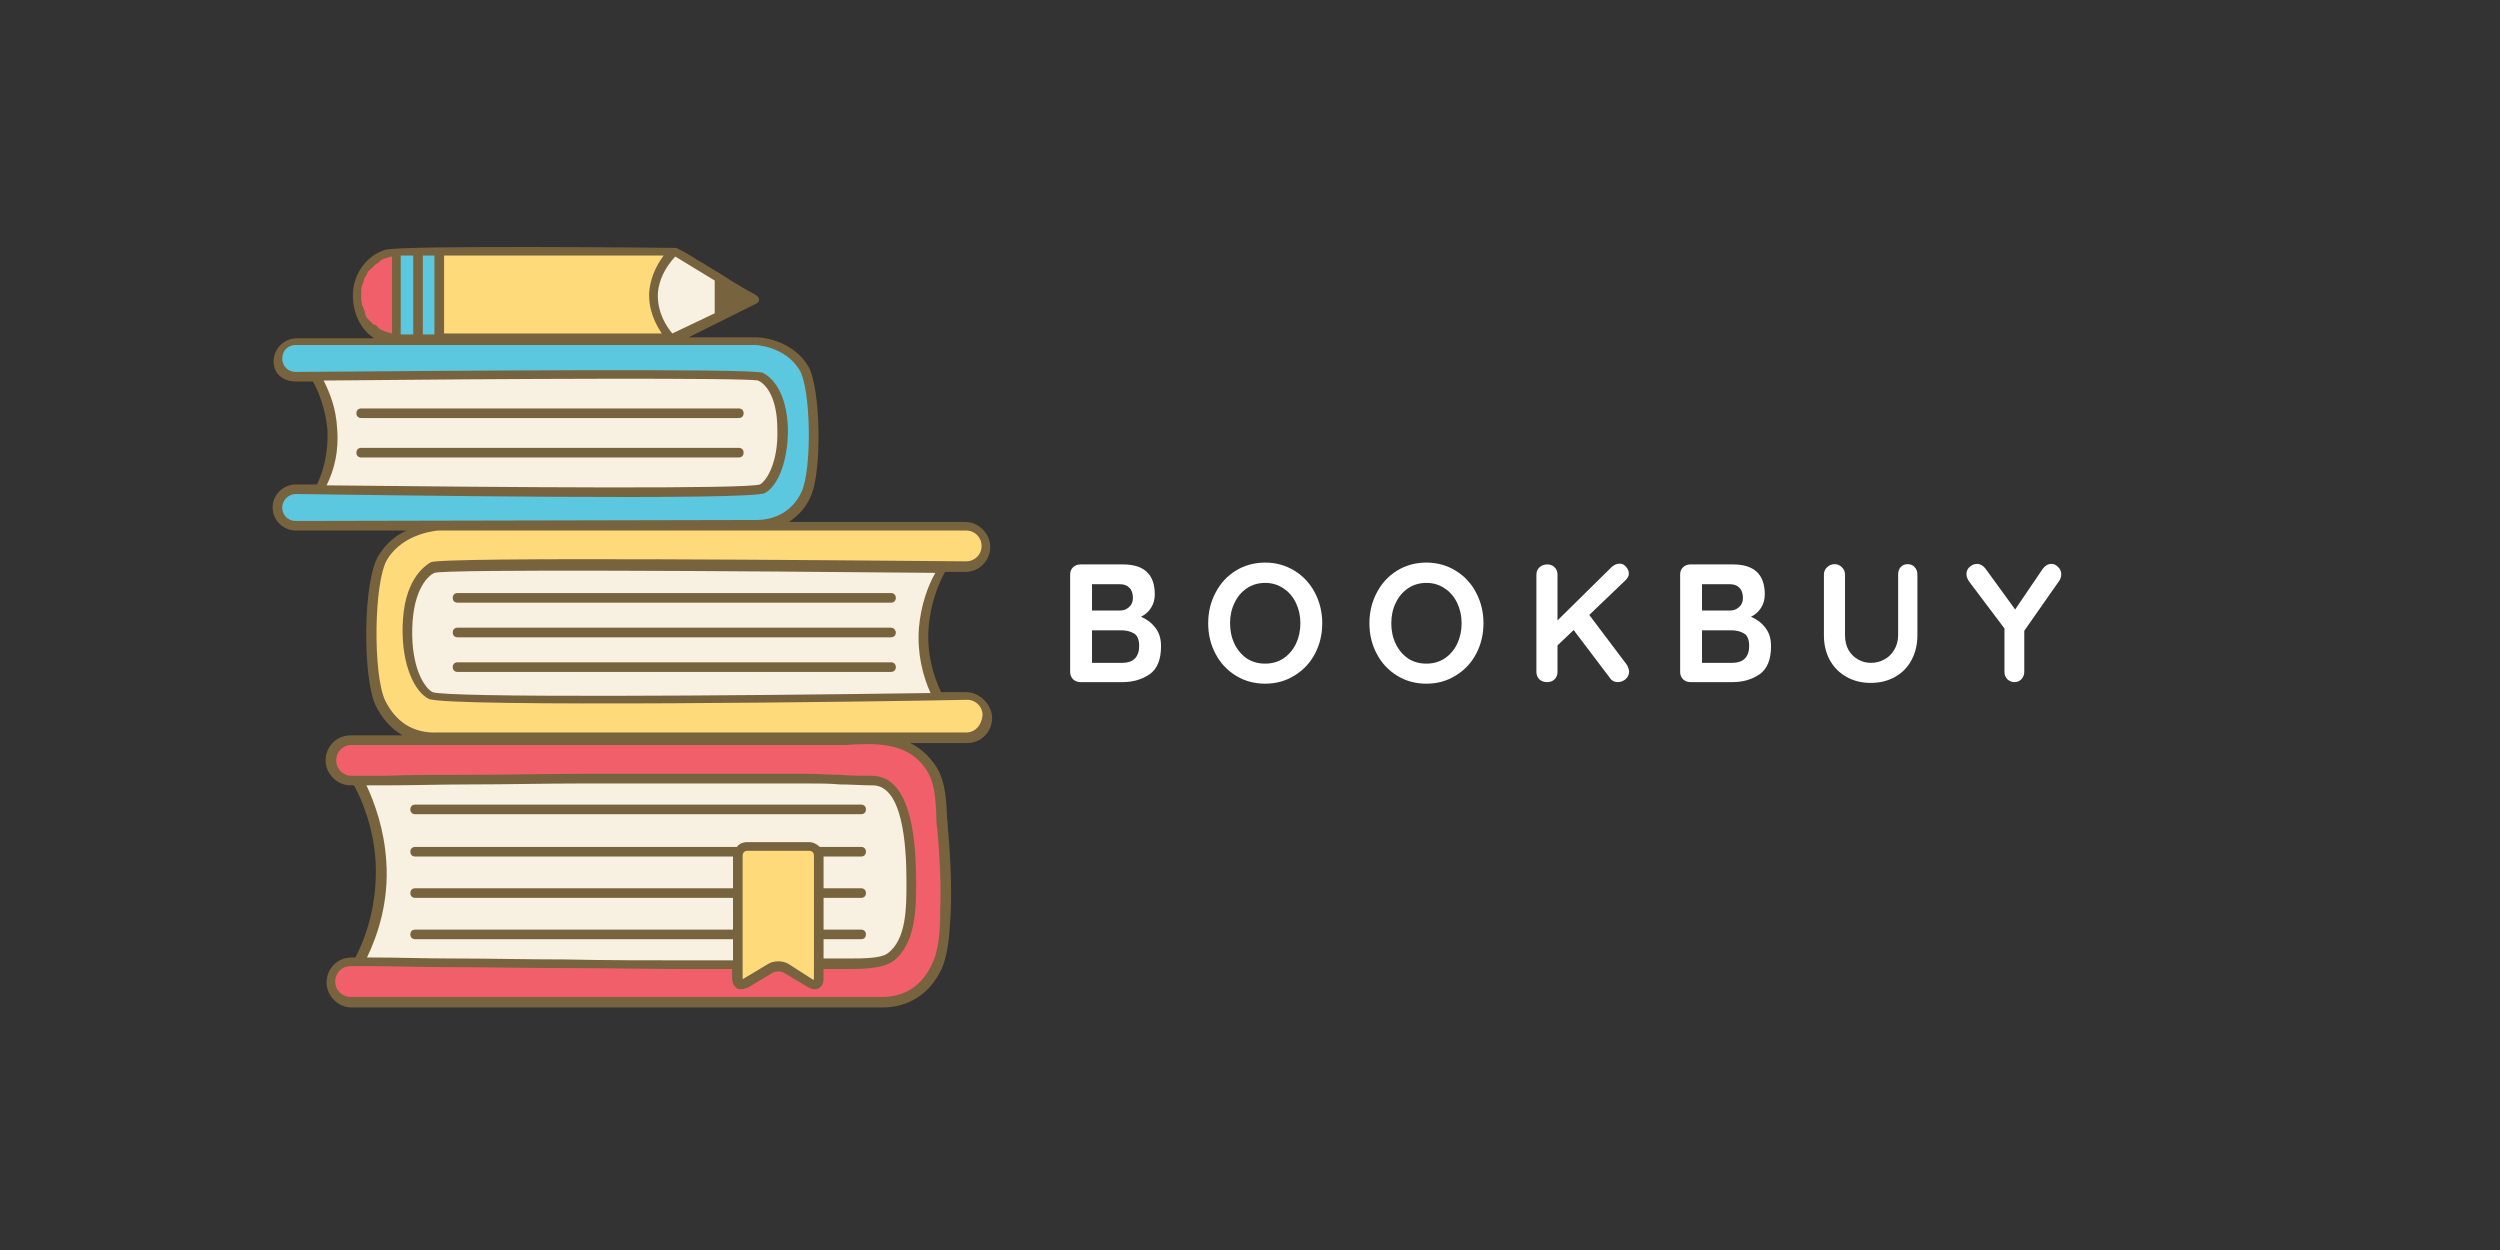
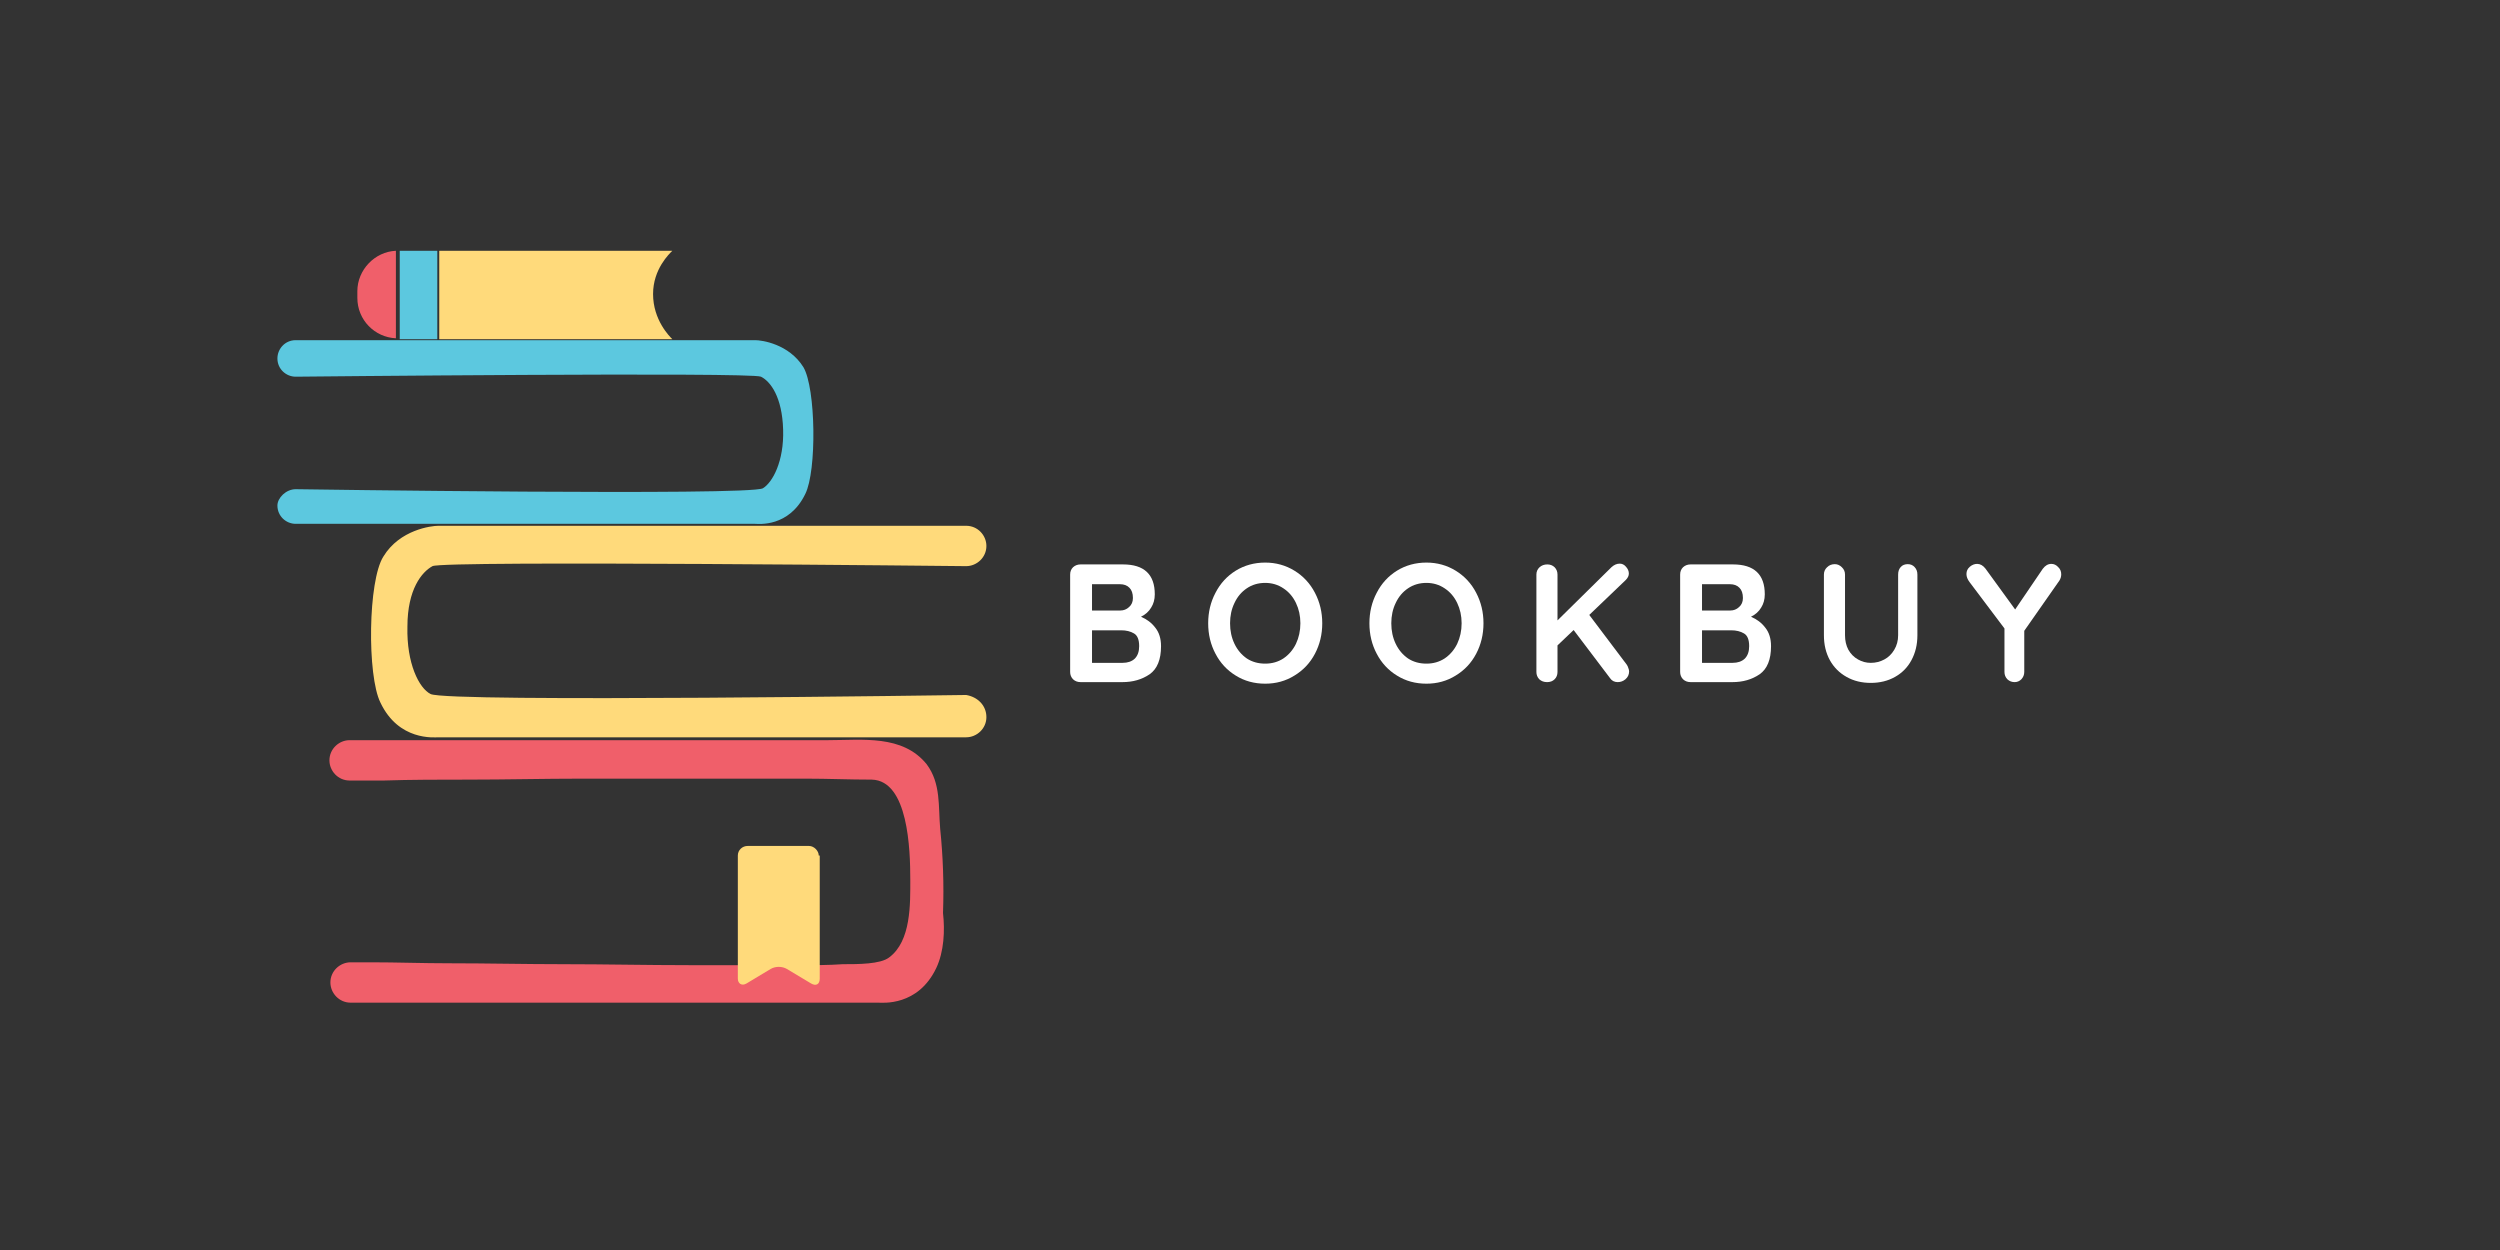
<svg xmlns="http://www.w3.org/2000/svg" width="200" zoomAndPan="magnify" viewBox="0 0 150 75" height="100" preserveAspectRatio="xMidYMid meet" version="1.0">
  <rect x="0" y="0" width="150" height="75" fill="#333333" stroke="none" />
  <defs>
    <g>
      <g id="id1" />
    </g>
    <clipPath id="id2">
-       <path d="M 18 14.699 L 57 14.699 L 57 59 L 18 59 Z M 18 14.699 " clip-rule="nonzero" />
-     </clipPath>
+       </clipPath>
    <clipPath id="id3">
      <path d="M 16.191 15 L 49 15 L 49 32 L 16.191 32 Z M 16.191 15 " clip-rule="nonzero" />
    </clipPath>
    <clipPath id="id4">
      <path d="M 19 15 L 57 15 L 57 60.449 L 19 60.449 Z M 19 15 " clip-rule="nonzero" />
    </clipPath>
    <clipPath id="id5">
      <path d="M 22 15 L 59.691 15 L 59.691 60 L 22 60 Z M 22 15 " clip-rule="nonzero" />
    </clipPath>
    <clipPath id="id6">
      <path d="M 16.191 14.699 L 59.691 14.699 L 59.691 60.449 L 16.191 60.449 Z M 16.191 14.699 " clip-rule="nonzero" />
    </clipPath>
  </defs>
  <g clip-path="url(#id2)">
    <path fill="rgb(97.249%, 94.119%, 88.239%)" d="M 56.465 42.16 L 27.105 42.16 C 26.355 41.871 25.602 41.582 25.082 41.008 C 24.621 39.797 24.332 38.352 24.215 37.027 C 24.273 36.969 24.391 36.91 24.445 36.852 C 25.082 36.102 24.562 34.258 26.758 34.082 C 26.988 34.027 27.223 33.969 27.395 33.91 C 27.453 33.91 27.512 33.91 27.566 33.91 L 56.582 33.91 C 56.062 34.777 55.484 36.047 55.367 37.66 C 55.309 39.566 55.887 41.121 56.465 42.16 Z M 27.453 35.871 L 53.461 35.871 M 27.453 37.949 L 53.461 37.949 M 27.453 40.027 L 53.461 40.027 M 47.625 26.527 C 47.68 24.621 46.523 21.68 46.523 21.68 C 46.523 21.68 21.152 21.91 18.379 21.68 C 18.781 22.199 19.824 23.641 19.938 25.719 C 20.113 28.371 18.727 30.219 18.379 30.68 C 23.926 30.566 29.59 30.449 35.371 30.449 C 41.496 30.449 46.758 30.449 46.758 30.449 C 46.758 30.449 47.566 28.258 47.625 26.527 Z M 44.328 24.797 L 21.672 24.797 M 44.328 27.16 L 21.672 27.16 M 55.543 52.66 C 55.656 50.066 54.27 45.969 54.27 45.969 C 54.27 45.969 24.273 46.316 20.98 45.969 C 21.5 46.719 22.715 48.68 22.828 51.566 C 23.004 55.199 21.441 57.797 20.98 58.43 C 27.566 58.258 34.273 58.082 41.035 58.082 C 48.316 58.082 54.441 58.082 54.441 58.082 C 54.441 58.082 55.484 55.082 55.543 52.66 Z M 40.457 14.93 C 40.227 15.16 39.301 16.141 39.242 17.527 C 39.184 19.141 40.109 20.18 40.285 20.352 C 41.902 19.488 43.52 18.68 45.195 17.816 Z M 51.668 48.566 L 24.91 48.566 M 43.867 51.047 C 37.566 51.047 31.211 51.047 24.91 51.047 M 51.668 51.047 C 51.035 51.047 50.398 51.047 49.762 51.047 M 43.867 53.582 C 37.566 53.582 31.211 53.582 24.91 53.582 M 51.668 53.582 C 51.035 53.582 50.398 53.582 49.762 53.582 M 43.867 56.066 C 37.566 56.066 31.211 56.066 24.91 56.066 M 51.668 56.066 C 51.035 56.066 50.398 56.066 49.762 56.066 " fill-opacity="1" fill-rule="nonzero" />
  </g>
  <g clip-path="url(#id3)">
    <path fill="rgb(36.079%, 78.429%, 87.45%)" d="M 17.742 29.352 C 17.742 29.352 44.965 29.758 45.773 29.297 C 46.352 28.949 47.047 27.68 46.988 25.777 C 46.93 23.816 46.234 22.891 45.66 22.602 C 45.082 22.316 17.742 22.602 17.742 22.602 C 17.164 22.602 16.645 22.141 16.645 21.508 C 16.645 20.93 17.105 20.41 17.742 20.41 L 45.312 20.41 C 45.715 20.41 47.336 20.641 48.203 22.027 C 48.953 23.297 49.012 28.258 48.316 29.641 C 47.336 31.66 45.484 31.43 45.312 31.43 L 17.742 31.43 C 17.164 31.43 16.645 30.969 16.645 30.332 C 16.645 29.871 17.164 29.352 17.742 29.352 Z M 26.238 15.047 L 23.984 15.047 L 23.984 20.352 L 26.238 20.352 Z M 26.238 15.047 " fill-opacity="1" fill-rule="nonzero" />
  </g>
  <g clip-path="url(#id4)">
    <path fill="rgb(94.119%, 37.25%, 41.57%)" d="M 56.176 58.082 C 55.078 60.391 52.941 60.16 52.711 60.16 L 21.039 60.16 C 20.344 60.16 19.824 59.582 19.824 58.949 C 19.824 58.258 20.402 57.738 21.039 57.738 C 21.441 57.738 21.848 57.738 22.25 57.738 C 23.812 57.738 25.371 57.797 26.934 57.797 C 29.246 57.797 31.5 57.852 33.809 57.852 C 36.297 57.852 38.84 57.91 41.324 57.91 C 43.578 57.91 45.773 57.91 48.027 57.91 C 48.895 57.91 49.703 57.91 50.57 57.852 C 51.496 57.852 52.824 57.852 53.344 57.449 C 54.676 56.469 54.617 54.219 54.617 52.777 C 54.617 50.988 54.5 46.832 52.305 46.777 C 50.977 46.777 49.645 46.719 48.375 46.719 C 46.293 46.719 44.215 46.719 42.133 46.719 C 39.707 46.719 37.336 46.719 34.906 46.719 C 32.652 46.719 30.344 46.777 28.09 46.777 C 26.414 46.777 24.68 46.777 23.004 46.832 C 22.309 46.832 21.672 46.832 20.98 46.832 C 20.285 46.832 19.766 46.258 19.766 45.621 C 19.766 44.93 20.344 44.41 20.98 44.41 C 21.211 44.41 21.5 44.41 21.73 44.41 C 27.914 44.41 34.043 44.41 40.227 44.41 C 43.402 44.41 46.523 44.41 49.703 44.41 C 51.727 44.41 54.152 44.066 55.598 45.852 C 56.465 47.008 56.293 48.391 56.41 49.719 C 56.582 51.391 56.641 53.066 56.582 54.738 C 56.582 54.738 56.582 54.738 56.582 54.797 C 56.699 55.832 56.641 57.102 56.176 58.082 Z M 23.754 15.047 C 22.48 15.102 21.441 16.199 21.441 17.469 L 21.441 17.871 C 21.441 19.199 22.48 20.238 23.754 20.297 Z M 23.754 15.047 " fill-opacity="1" fill-rule="nonzero" />
  </g>
  <g clip-path="url(#id5)">
    <path fill="rgb(100%, 85.489%, 48.239%)" d="M 59.184 43.027 C 59.184 43.719 58.605 44.238 57.969 44.238 L 26.297 44.238 C 26.066 44.238 23.926 44.469 22.828 42.16 C 22.02 40.547 22.078 34.832 23.004 33.391 C 23.984 31.777 25.891 31.547 26.297 31.547 L 57.969 31.547 C 58.664 31.547 59.184 32.121 59.184 32.758 C 59.184 33.449 58.605 33.969 57.969 33.969 C 57.969 33.969 26.586 33.621 25.949 33.969 C 25.312 34.316 24.445 35.352 24.445 37.602 C 24.391 39.797 25.141 41.297 25.836 41.641 C 26.816 42.16 57.969 41.699 57.969 41.699 C 58.664 41.816 59.184 42.332 59.184 43.027 Z M 39.184 17.641 C 39.184 19.199 40.168 20.18 40.34 20.352 L 26.355 20.352 L 26.355 15.047 L 40.34 15.047 C 40.168 15.219 39.184 16.141 39.184 17.641 Z M 49.125 51.332 C 49.125 51.047 48.836 50.758 48.547 50.758 L 44.848 50.758 C 44.559 50.758 44.27 50.988 44.27 51.332 L 44.27 58.719 C 44.27 59.008 44.504 59.18 44.793 59.008 L 46.234 58.141 C 46.523 57.969 46.93 57.969 47.219 58.141 L 48.664 59.008 C 48.953 59.18 49.184 59.066 49.184 58.719 L 49.184 51.332 Z M 49.125 51.332 " fill-opacity="1" fill-rule="nonzero" />
  </g>
  <g clip-path="url(#id6)">
-     <path fill="rgb(47.06%, 38.82%, 24.709%)" d="M 57.969 41.527 C 57.508 41.527 56.984 41.527 56.465 41.527 C 56.004 40.547 55.598 39.219 55.715 37.66 C 55.832 36.277 56.234 35.18 56.699 34.316 C 57.102 34.316 57.508 34.316 57.91 34.316 C 58.777 34.316 59.414 33.621 59.414 32.816 C 59.414 32.008 58.719 31.316 57.91 31.316 L 47.336 31.316 C 47.855 30.969 48.316 30.508 48.605 29.871 C 49.355 28.371 49.242 23.238 48.492 21.969 C 47.625 20.527 45.945 20.238 45.371 20.238 L 41.324 20.238 L 45.371 18.219 C 45.484 18.16 45.543 18.102 45.543 17.988 C 45.543 17.871 45.484 17.816 45.426 17.758 C 45.371 17.699 45.312 17.699 45.254 17.641 C 45.082 17.527 44.906 17.469 44.734 17.352 C 44.504 17.238 44.27 17.066 44.039 16.949 C 43.75 16.777 43.52 16.602 43.23 16.43 C 42.941 16.258 42.652 16.082 42.363 15.91 C 42.133 15.738 41.844 15.621 41.613 15.449 C 41.438 15.332 41.207 15.219 41.035 15.102 C 40.918 15.047 40.805 14.988 40.688 14.93 C 40.629 14.871 40.516 14.871 40.398 14.871 C 40.398 14.871 24.043 14.699 23.117 14.988 C 22.137 15.277 21.383 16.199 21.211 17.238 C 21.039 18.332 21.441 19.602 22.367 20.238 C 22.367 20.238 22.367 20.238 22.426 20.297 L 17.801 20.297 C 17.051 20.297 16.414 20.93 16.414 21.68 C 16.414 22.43 16.992 22.891 17.742 22.891 C 18.09 22.891 18.438 22.891 18.781 22.891 C 19.188 23.641 19.535 24.621 19.648 25.777 C 19.707 27.102 19.418 28.258 19.016 29.066 C 18.609 29.066 18.148 29.066 17.742 29.066 C 16.992 29.066 16.355 29.699 16.355 30.449 C 16.355 31.199 16.992 31.832 17.742 31.832 L 24.391 31.832 C 23.754 32.121 23.176 32.582 22.715 33.332 C 21.789 34.777 21.73 40.602 22.539 42.332 C 22.945 43.141 23.465 43.719 24.156 44.121 L 21.039 44.121 C 20.172 44.121 19.535 44.816 19.535 45.621 C 19.535 46.43 20.227 47.121 21.039 47.121 L 23.059 47.121 C 24.734 47.121 26.469 47.066 28.145 47.066 C 30.398 47.066 32.711 47.008 34.965 47.008 C 37.395 47.008 39.762 47.008 42.191 47.008 C 44.27 47.008 46.352 47.008 48.434 47.008 C 49.066 47.008 49.762 47.008 50.398 47.066 C 51.035 47.066 51.727 47.121 52.363 47.121 C 54.152 47.121 54.387 50.699 54.387 52.832 L 54.387 53.008 C 54.387 54.449 54.387 56.41 53.23 57.219 C 52.824 57.508 51.727 57.508 50.977 57.508 L 50.629 57.508 C 50.223 57.508 49.82 57.508 49.414 57.508 L 49.414 56.352 L 51.668 56.352 C 51.844 56.352 51.957 56.238 51.957 56.066 C 51.957 55.891 51.844 55.777 51.668 55.777 L 49.414 55.777 L 49.414 53.871 L 51.668 53.871 C 51.844 53.871 51.957 53.758 51.957 53.582 C 51.957 53.41 51.844 53.297 51.668 53.297 L 49.414 53.297 L 49.414 51.391 L 51.668 51.391 C 51.844 51.391 51.957 51.277 51.957 51.102 C 51.957 50.93 51.844 50.816 51.668 50.816 L 49.184 50.816 C 49.012 50.641 48.777 50.527 48.547 50.527 L 44.848 50.527 C 44.559 50.527 44.328 50.641 44.215 50.816 L 24.91 50.816 C 24.734 50.816 24.621 50.93 24.621 51.102 C 24.621 51.277 24.734 51.391 24.91 51.391 L 43.98 51.391 L 43.98 53.297 L 24.91 53.297 C 24.734 53.297 24.621 53.41 24.621 53.582 C 24.621 53.758 24.734 53.871 24.91 53.871 L 43.98 53.871 L 43.98 55.777 L 24.91 55.777 C 24.734 55.777 24.621 55.891 24.621 56.066 C 24.621 56.238 24.734 56.352 24.91 56.352 L 43.98 56.352 L 43.98 57.621 C 43.059 57.621 42.191 57.621 41.383 57.621 C 38.895 57.621 36.352 57.621 33.867 57.566 C 31.555 57.566 29.301 57.508 26.988 57.508 C 25.43 57.508 23.867 57.449 22.309 57.449 L 22.02 57.449 C 22.656 56.121 23.348 54.102 23.176 51.68 C 23.059 49.777 22.48 48.16 21.961 47.066 L 21.211 47.066 C 21.789 48.102 22.426 49.777 22.539 51.738 C 22.656 54.219 21.961 56.238 21.324 57.449 C 21.27 57.449 21.152 57.449 21.094 57.449 C 20.227 57.449 19.594 58.141 19.594 58.949 C 19.594 59.758 20.285 60.449 21.094 60.449 L 52.766 60.449 C 52.824 60.449 52.883 60.449 52.941 60.449 C 54.5 60.449 55.773 59.641 56.465 58.199 C 56.93 57.219 56.984 55.777 57.043 54.738 C 57.102 53.238 57.043 51.566 56.871 49.66 C 56.871 49.371 56.812 49.082 56.812 48.797 C 56.754 47.758 56.699 46.602 55.945 45.68 C 55.543 45.16 55.078 44.816 54.617 44.582 L 58.027 44.582 C 58.895 44.582 59.527 43.891 59.527 43.082 C 59.527 42.277 58.777 41.527 57.969 41.527 Z M 55.137 37.66 C 55.02 39.219 55.367 40.547 55.832 41.582 C 43.578 41.758 26.816 41.871 25.949 41.527 C 25.43 41.238 24.68 40.027 24.734 37.719 C 24.793 35.238 25.777 34.488 26.066 34.371 C 26.875 34.141 43.809 34.258 56.121 34.371 C 55.656 35.18 55.254 36.332 55.137 37.66 Z M 40.516 15.391 L 42.883 16.832 L 42.883 18.797 L 40.34 20.008 C 39.996 19.602 39.418 18.738 39.473 17.582 C 39.531 16.832 39.879 16.082 40.516 15.391 Z M 26.645 15.332 L 39.82 15.332 C 39.301 16.027 39.012 16.777 38.953 17.527 C 38.895 18.621 39.359 19.488 39.707 20.008 L 26.645 20.008 Z M 25.371 15.332 L 26.066 15.332 L 26.066 20.066 L 25.371 20.066 Z M 24.043 15.332 L 24.793 15.332 L 24.793 20.066 L 24.043 20.066 Z M 22.309 19.371 C 22.25 19.316 22.191 19.258 22.137 19.199 C 22.078 19.141 22.078 19.141 22.02 19.082 C 21.961 19.027 21.961 18.969 21.902 18.852 C 21.902 18.797 21.902 18.738 21.902 18.738 C 21.848 18.621 21.848 18.566 21.789 18.449 C 21.789 18.391 21.789 18.391 21.73 18.332 C 21.73 18.219 21.672 18.047 21.672 17.93 L 21.672 17.527 C 21.672 17.41 21.672 17.238 21.73 17.121 C 21.73 17.066 21.73 17.066 21.789 17.008 C 21.789 16.891 21.848 16.832 21.848 16.719 C 21.902 16.66 21.902 16.602 21.961 16.547 C 22.02 16.488 22.02 16.371 22.078 16.316 C 22.078 16.258 22.137 16.258 22.191 16.199 C 22.25 16.141 22.309 16.082 22.367 16.027 C 22.426 15.969 22.426 15.969 22.48 15.91 C 22.539 15.852 22.598 15.797 22.656 15.797 C 22.715 15.738 22.77 15.738 22.77 15.68 C 22.828 15.621 22.887 15.621 22.945 15.566 C 23.004 15.508 23.059 15.508 23.117 15.508 C 23.176 15.508 23.234 15.449 23.293 15.449 C 23.348 15.449 23.406 15.391 23.523 15.391 L 23.523 20.008 C 23.465 20.008 23.348 19.949 23.293 19.949 C 23.234 19.949 23.176 19.891 23.117 19.891 C 23.059 19.891 23.004 19.832 22.945 19.832 C 22.887 19.777 22.828 19.777 22.77 19.719 C 22.715 19.66 22.656 19.66 22.656 19.602 C 22.598 19.547 22.539 19.488 22.48 19.488 C 22.367 19.43 22.309 19.43 22.309 19.371 Z M 20.227 25.719 C 20.172 24.566 19.824 23.641 19.418 22.832 C 30.109 22.719 44.793 22.66 45.484 22.832 C 45.773 22.949 46.641 23.582 46.641 25.777 C 46.699 27.738 46.004 28.832 45.602 29.066 C 44.793 29.352 30.227 29.238 19.594 29.121 C 20.055 28.199 20.344 27.047 20.227 25.719 Z M 17.742 31.258 C 17.281 31.258 16.934 30.91 16.934 30.449 C 16.934 30.047 17.281 29.641 17.742 29.641 C 22.309 29.699 45.082 30.047 45.891 29.582 C 46.582 29.238 47.277 27.852 47.277 25.777 C 47.219 23.41 46.234 22.602 45.773 22.371 C 45.195 22.082 25.949 22.258 17.742 22.316 C 17.281 22.316 16.934 21.969 16.934 21.508 C 16.934 21.047 17.281 20.699 17.742 20.699 L 45.312 20.699 C 45.312 20.699 47.102 20.758 47.969 22.199 C 48.664 23.352 48.723 28.199 48.086 29.527 C 47.566 30.621 46.582 31.199 45.371 31.199 Z M 44.559 51.332 C 44.559 51.16 44.676 51.047 44.848 51.047 L 48.547 51.047 C 48.723 51.047 48.836 51.16 48.836 51.332 L 48.836 58.777 L 48.777 58.777 L 47.336 57.852 C 46.988 57.621 46.41 57.621 46.062 57.852 L 44.617 58.719 C 44.617 58.719 44.559 58.719 44.559 58.777 Z M 55.426 45.969 C 56.062 46.777 56.121 47.758 56.176 48.797 C 56.176 49.082 56.176 49.43 56.234 49.719 C 56.41 51.621 56.465 53.238 56.41 54.68 L 56.41 54.738 C 56.41 55.719 56.352 57.047 55.887 57.91 C 55.254 59.238 54.152 59.871 52.766 59.816 L 21.039 59.816 C 20.516 59.816 20.113 59.41 20.113 58.891 C 20.113 58.371 20.516 57.969 21.039 57.969 C 21.27 57.969 21.559 57.969 21.789 57.969 L 22.191 57.969 C 23.754 57.969 25.312 58.027 26.875 58.027 C 29.188 58.027 31.441 58.082 33.754 58.082 C 36.297 58.082 38.781 58.141 41.324 58.141 C 42.133 58.141 43 58.141 43.926 58.141 L 43.926 58.719 C 43.926 58.949 44.039 59.18 44.215 59.297 C 44.27 59.352 44.387 59.352 44.504 59.352 C 44.617 59.352 44.734 59.297 44.906 59.238 L 46.352 58.371 C 46.523 58.258 46.871 58.258 47.047 58.371 L 48.492 59.238 C 48.723 59.352 48.953 59.41 49.125 59.297 C 49.301 59.18 49.414 59.008 49.414 58.719 L 49.414 58.141 C 49.82 58.141 50.223 58.141 50.629 58.141 L 50.977 58.141 C 51.957 58.141 53 58.082 53.578 57.68 C 54.965 56.641 54.965 54.449 54.965 53.008 L 54.965 52.832 C 54.965 48.738 54.098 46.602 52.363 46.547 C 51.727 46.547 51.035 46.547 50.398 46.488 C 49.762 46.488 49.066 46.43 48.434 46.43 C 46.352 46.43 44.27 46.43 42.191 46.43 C 39.762 46.43 37.395 46.43 34.965 46.43 C 32.711 46.43 30.398 46.488 28.145 46.488 C 26.469 46.488 24.734 46.488 23.059 46.547 L 21.094 46.547 C 20.574 46.547 20.172 46.141 20.172 45.621 C 20.172 45.102 20.574 44.699 21.094 44.699 L 49.82 44.699 C 50.109 44.699 50.398 44.699 50.746 44.699 C 52.477 44.582 54.328 44.527 55.426 45.969 Z M 57.969 43.949 L 26.238 43.949 C 24.793 44.008 23.754 43.316 23.117 42.047 C 22.367 40.488 22.426 34.891 23.234 33.566 C 24.215 31.949 26.297 31.832 26.297 31.832 L 57.969 31.832 C 58.488 31.832 58.895 32.238 58.895 32.758 C 58.895 33.277 58.488 33.68 57.969 33.68 C 50.57 33.621 26.469 33.391 25.836 33.738 C 25.371 34.027 24.215 34.891 24.156 37.602 C 24.102 39.969 24.91 41.527 25.719 41.93 C 26.699 42.449 52.766 42.102 58.027 41.988 C 58.547 41.988 58.953 42.391 58.953 42.91 C 58.895 43.547 58.488 43.949 57.969 43.949 Z M 27.453 35.582 L 53.461 35.582 C 53.633 35.582 53.75 35.699 53.75 35.871 C 53.75 36.047 53.633 36.16 53.461 36.16 L 27.453 36.16 C 27.277 36.16 27.164 36.047 27.164 35.871 C 27.164 35.699 27.277 35.582 27.453 35.582 Z M 53.75 37.949 C 53.75 38.121 53.633 38.238 53.461 38.238 L 27.453 38.238 C 27.277 38.238 27.164 38.121 27.164 37.949 C 27.164 37.777 27.277 37.66 27.453 37.66 L 53.461 37.66 C 53.633 37.66 53.75 37.832 53.75 37.949 Z M 53.75 40.027 C 53.75 40.199 53.633 40.316 53.461 40.316 L 27.453 40.316 C 27.277 40.316 27.164 40.199 27.164 40.027 C 27.164 39.852 27.277 39.738 27.453 39.738 L 53.461 39.738 C 53.633 39.738 53.75 39.852 53.75 40.027 Z M 21.383 24.797 C 21.383 24.621 21.5 24.508 21.672 24.508 L 44.328 24.508 C 44.504 24.508 44.617 24.621 44.617 24.797 C 44.617 24.969 44.504 25.082 44.328 25.082 L 21.672 25.082 C 21.5 25.082 21.383 24.969 21.383 24.797 Z M 44.328 27.449 L 21.672 27.449 C 21.5 27.449 21.383 27.332 21.383 27.16 C 21.383 26.988 21.5 26.871 21.672 26.871 L 44.328 26.871 C 44.504 26.871 44.617 26.988 44.617 27.16 C 44.617 27.332 44.504 27.449 44.328 27.449 Z M 24.621 48.566 C 24.621 48.391 24.734 48.277 24.91 48.277 L 51.668 48.277 C 51.844 48.277 51.957 48.391 51.957 48.566 C 51.957 48.738 51.844 48.852 51.668 48.852 L 24.91 48.852 C 24.734 48.852 24.621 48.738 24.621 48.566 Z M 24.621 48.566 " fill-opacity="1" fill-rule="nonzero" />
-   </g>
+     </g>
  <g fill="rgb(100%, 100%, 100%)" fill-opacity="1">
    <g transform="translate(63.459, 40.927)">
      <g>
        <path d="M 5 -3.922 C 5.352 -3.773 5.641 -3.555 5.859 -3.266 C 6.086 -2.984 6.203 -2.613 6.203 -2.156 C 6.203 -1.352 5.973 -0.789 5.516 -0.469 C 5.055 -0.156 4.516 0 3.891 0 L 1.375 0 C 1.195 0 1.047 -0.055 0.922 -0.172 C 0.805 -0.297 0.75 -0.441 0.75 -0.609 L 0.75 -6.453 C 0.75 -6.629 0.805 -6.773 0.922 -6.891 C 1.047 -7.004 1.195 -7.062 1.375 -7.062 L 3.922 -7.062 C 5.191 -7.062 5.828 -6.461 5.828 -5.266 C 5.828 -4.961 5.754 -4.695 5.609 -4.469 C 5.473 -4.238 5.27 -4.055 5 -3.922 Z M 4.516 -5.047 C 4.516 -5.316 4.445 -5.52 4.312 -5.656 C 4.176 -5.801 3.984 -5.875 3.734 -5.875 L 2.062 -5.875 L 2.062 -4.297 L 3.766 -4.297 C 3.961 -4.297 4.133 -4.363 4.281 -4.5 C 4.438 -4.633 4.516 -4.816 4.516 -5.047 Z M 3.891 -1.156 C 4.203 -1.156 4.445 -1.238 4.625 -1.406 C 4.801 -1.582 4.891 -1.832 4.891 -2.156 C 4.891 -2.551 4.785 -2.805 4.578 -2.922 C 4.367 -3.047 4.113 -3.109 3.812 -3.109 L 2.062 -3.109 L 2.062 -1.156 Z M 3.891 -1.156 " />
      </g>
    </g>
  </g>
  <g fill="rgb(100%, 100%, 100%)" fill-opacity="1">
    <g transform="translate(72.085, 40.927)">
      <g>
        <path d="M 7.25 -3.531 C 7.25 -2.863 7.102 -2.254 6.812 -1.703 C 6.52 -1.148 6.109 -0.711 5.578 -0.391 C 5.055 -0.066 4.473 0.094 3.828 0.094 C 3.172 0.094 2.582 -0.066 2.062 -0.391 C 1.539 -0.711 1.133 -1.148 0.844 -1.703 C 0.551 -2.254 0.406 -2.863 0.406 -3.531 C 0.406 -4.195 0.551 -4.805 0.844 -5.359 C 1.133 -5.922 1.539 -6.363 2.062 -6.688 C 2.582 -7.008 3.172 -7.172 3.828 -7.172 C 4.473 -7.172 5.055 -7.008 5.578 -6.688 C 6.109 -6.363 6.52 -5.922 6.812 -5.359 C 7.102 -4.805 7.25 -4.195 7.25 -3.531 Z M 5.938 -3.531 C 5.938 -3.977 5.848 -4.383 5.672 -4.75 C 5.492 -5.125 5.242 -5.414 4.922 -5.625 C 4.598 -5.844 4.234 -5.953 3.828 -5.953 C 3.41 -5.953 3.039 -5.844 2.719 -5.625 C 2.406 -5.414 2.16 -5.125 1.984 -4.75 C 1.805 -4.383 1.719 -3.977 1.719 -3.531 C 1.719 -3.082 1.805 -2.672 1.984 -2.297 C 2.16 -1.93 2.406 -1.641 2.719 -1.422 C 3.039 -1.211 3.41 -1.109 3.828 -1.109 C 4.234 -1.109 4.598 -1.211 4.922 -1.422 C 5.242 -1.641 5.492 -1.93 5.672 -2.297 C 5.848 -2.672 5.938 -3.082 5.938 -3.531 Z M 5.938 -3.531 " />
      </g>
    </g>
  </g>
  <g fill="rgb(100%, 100%, 100%)" fill-opacity="1">
    <g transform="translate(81.759, 40.927)">
      <g>
        <path d="M 7.25 -3.531 C 7.25 -2.863 7.102 -2.254 6.812 -1.703 C 6.52 -1.148 6.109 -0.711 5.578 -0.391 C 5.055 -0.066 4.473 0.094 3.828 0.094 C 3.172 0.094 2.582 -0.066 2.062 -0.391 C 1.539 -0.711 1.133 -1.148 0.844 -1.703 C 0.551 -2.254 0.406 -2.863 0.406 -3.531 C 0.406 -4.195 0.551 -4.805 0.844 -5.359 C 1.133 -5.922 1.539 -6.363 2.062 -6.688 C 2.582 -7.008 3.172 -7.172 3.828 -7.172 C 4.473 -7.172 5.055 -7.008 5.578 -6.688 C 6.109 -6.363 6.52 -5.922 6.812 -5.359 C 7.102 -4.805 7.25 -4.195 7.25 -3.531 Z M 5.938 -3.531 C 5.938 -3.977 5.848 -4.383 5.672 -4.75 C 5.492 -5.125 5.242 -5.414 4.922 -5.625 C 4.598 -5.844 4.234 -5.953 3.828 -5.953 C 3.41 -5.953 3.039 -5.844 2.719 -5.625 C 2.406 -5.414 2.16 -5.125 1.984 -4.75 C 1.805 -4.383 1.719 -3.977 1.719 -3.531 C 1.719 -3.082 1.805 -2.672 1.984 -2.297 C 2.16 -1.93 2.406 -1.641 2.719 -1.422 C 3.039 -1.211 3.41 -1.109 3.828 -1.109 C 4.234 -1.109 4.598 -1.211 4.922 -1.422 C 5.242 -1.641 5.492 -1.93 5.672 -2.297 C 5.848 -2.672 5.938 -3.082 5.938 -3.531 Z M 5.938 -3.531 " />
      </g>
    </g>
  </g>
  <g fill="rgb(100%, 100%, 100%)" fill-opacity="1">
    <g transform="translate(91.434, 40.927)">
      <g>
        <path d="M 6.172 -1.047 C 6.211 -0.992 6.242 -0.926 6.266 -0.844 C 6.297 -0.77 6.312 -0.703 6.312 -0.641 C 6.312 -0.453 6.238 -0.297 6.094 -0.172 C 5.957 -0.055 5.801 0 5.625 0 C 5.531 0 5.441 -0.02 5.359 -0.062 C 5.285 -0.102 5.223 -0.16 5.172 -0.234 L 2.984 -3.125 L 2.016 -2.203 L 2.016 -0.609 C 2.016 -0.43 1.957 -0.285 1.844 -0.172 C 1.727 -0.055 1.578 0 1.391 0 C 1.203 0 1.047 -0.055 0.922 -0.172 C 0.805 -0.297 0.75 -0.441 0.75 -0.609 L 0.75 -6.453 C 0.75 -6.629 0.812 -6.773 0.938 -6.891 C 1.062 -7.004 1.219 -7.062 1.406 -7.062 C 1.582 -7.062 1.727 -7.004 1.844 -6.891 C 1.957 -6.773 2.016 -6.629 2.016 -6.453 L 2.016 -3.703 L 5.25 -6.891 C 5.406 -7.035 5.57 -7.109 5.75 -7.109 C 5.895 -7.109 6.02 -7.047 6.125 -6.922 C 6.238 -6.797 6.297 -6.66 6.297 -6.516 C 6.297 -6.379 6.234 -6.25 6.109 -6.125 L 3.922 -4.031 Z M 6.172 -1.047 " />
      </g>
    </g>
  </g>
  <g fill="rgb(100%, 100%, 100%)" fill-opacity="1">
    <g transform="translate(100.059, 40.927)">
      <g>
        <path d="M 5 -3.922 C 5.352 -3.773 5.641 -3.555 5.859 -3.266 C 6.086 -2.984 6.203 -2.613 6.203 -2.156 C 6.203 -1.352 5.973 -0.789 5.516 -0.469 C 5.055 -0.156 4.516 0 3.891 0 L 1.375 0 C 1.195 0 1.047 -0.055 0.922 -0.172 C 0.805 -0.297 0.75 -0.441 0.75 -0.609 L 0.75 -6.453 C 0.75 -6.629 0.805 -6.773 0.922 -6.891 C 1.047 -7.004 1.195 -7.062 1.375 -7.062 L 3.922 -7.062 C 5.191 -7.062 5.828 -6.461 5.828 -5.266 C 5.828 -4.961 5.754 -4.695 5.609 -4.469 C 5.473 -4.238 5.27 -4.055 5 -3.922 Z M 4.516 -5.047 C 4.516 -5.316 4.445 -5.52 4.312 -5.656 C 4.176 -5.801 3.984 -5.875 3.734 -5.875 L 2.062 -5.875 L 2.062 -4.297 L 3.766 -4.297 C 3.961 -4.297 4.133 -4.363 4.281 -4.5 C 4.438 -4.633 4.516 -4.816 4.516 -5.047 Z M 3.891 -1.156 C 4.203 -1.156 4.445 -1.238 4.625 -1.406 C 4.801 -1.582 4.891 -1.832 4.891 -2.156 C 4.891 -2.551 4.785 -2.805 4.578 -2.922 C 4.367 -3.047 4.113 -3.109 3.812 -3.109 L 2.062 -3.109 L 2.062 -1.156 Z M 3.891 -1.156 " />
      </g>
    </g>
  </g>
  <g fill="rgb(100%, 100%, 100%)" fill-opacity="1">
    <g transform="translate(108.685, 40.927)">
      <g>
        <path d="M 5.781 -7.078 C 5.945 -7.078 6.082 -7.02 6.188 -6.906 C 6.301 -6.789 6.359 -6.641 6.359 -6.453 L 6.359 -2.812 C 6.359 -2.25 6.238 -1.75 6 -1.312 C 5.77 -0.883 5.441 -0.551 5.016 -0.312 C 4.586 -0.07 4.102 0.047 3.562 0.047 C 3.02 0.047 2.535 -0.07 2.109 -0.312 C 1.68 -0.551 1.348 -0.883 1.109 -1.312 C 0.867 -1.75 0.75 -2.25 0.75 -2.812 L 0.75 -6.453 C 0.75 -6.629 0.812 -6.773 0.938 -6.891 C 1.062 -7.016 1.219 -7.078 1.406 -7.078 C 1.562 -7.078 1.703 -7.016 1.828 -6.891 C 1.953 -6.773 2.016 -6.629 2.016 -6.453 L 2.016 -2.812 C 2.016 -2.488 2.082 -2.195 2.219 -1.938 C 2.363 -1.688 2.555 -1.492 2.797 -1.359 C 3.035 -1.223 3.289 -1.156 3.562 -1.156 C 3.852 -1.156 4.125 -1.223 4.375 -1.359 C 4.625 -1.492 4.82 -1.688 4.969 -1.938 C 5.125 -2.195 5.203 -2.488 5.203 -2.812 L 5.203 -6.453 C 5.203 -6.641 5.254 -6.789 5.359 -6.906 C 5.461 -7.02 5.602 -7.078 5.781 -7.078 Z M 5.781 -7.078 " />
      </g>
    </g>
  </g>
  <g fill="rgb(100%, 100%, 100%)" fill-opacity="1">
    <g transform="translate(117.815, 40.927)">
      <g>
        <path d="M 5.859 -6.469 C 5.859 -6.332 5.82 -6.207 5.75 -6.094 L 3.641 -3.078 L 3.641 -0.609 C 3.641 -0.441 3.582 -0.297 3.469 -0.172 C 3.352 -0.055 3.219 0 3.062 0 C 2.895 0 2.75 -0.055 2.625 -0.172 C 2.508 -0.297 2.453 -0.441 2.453 -0.609 L 2.453 -3.219 L 0.359 -6 C 0.234 -6.164 0.172 -6.328 0.172 -6.484 C 0.172 -6.66 0.238 -6.805 0.375 -6.922 C 0.508 -7.035 0.656 -7.094 0.812 -7.094 C 1 -7.094 1.164 -7 1.312 -6.812 L 3.094 -4.359 L 4.75 -6.797 C 4.895 -6.992 5.066 -7.094 5.266 -7.094 C 5.422 -7.094 5.555 -7.031 5.672 -6.906 C 5.797 -6.789 5.859 -6.645 5.859 -6.469 Z M 5.859 -6.469 " />
      </g>
    </g>
  </g>
</svg>